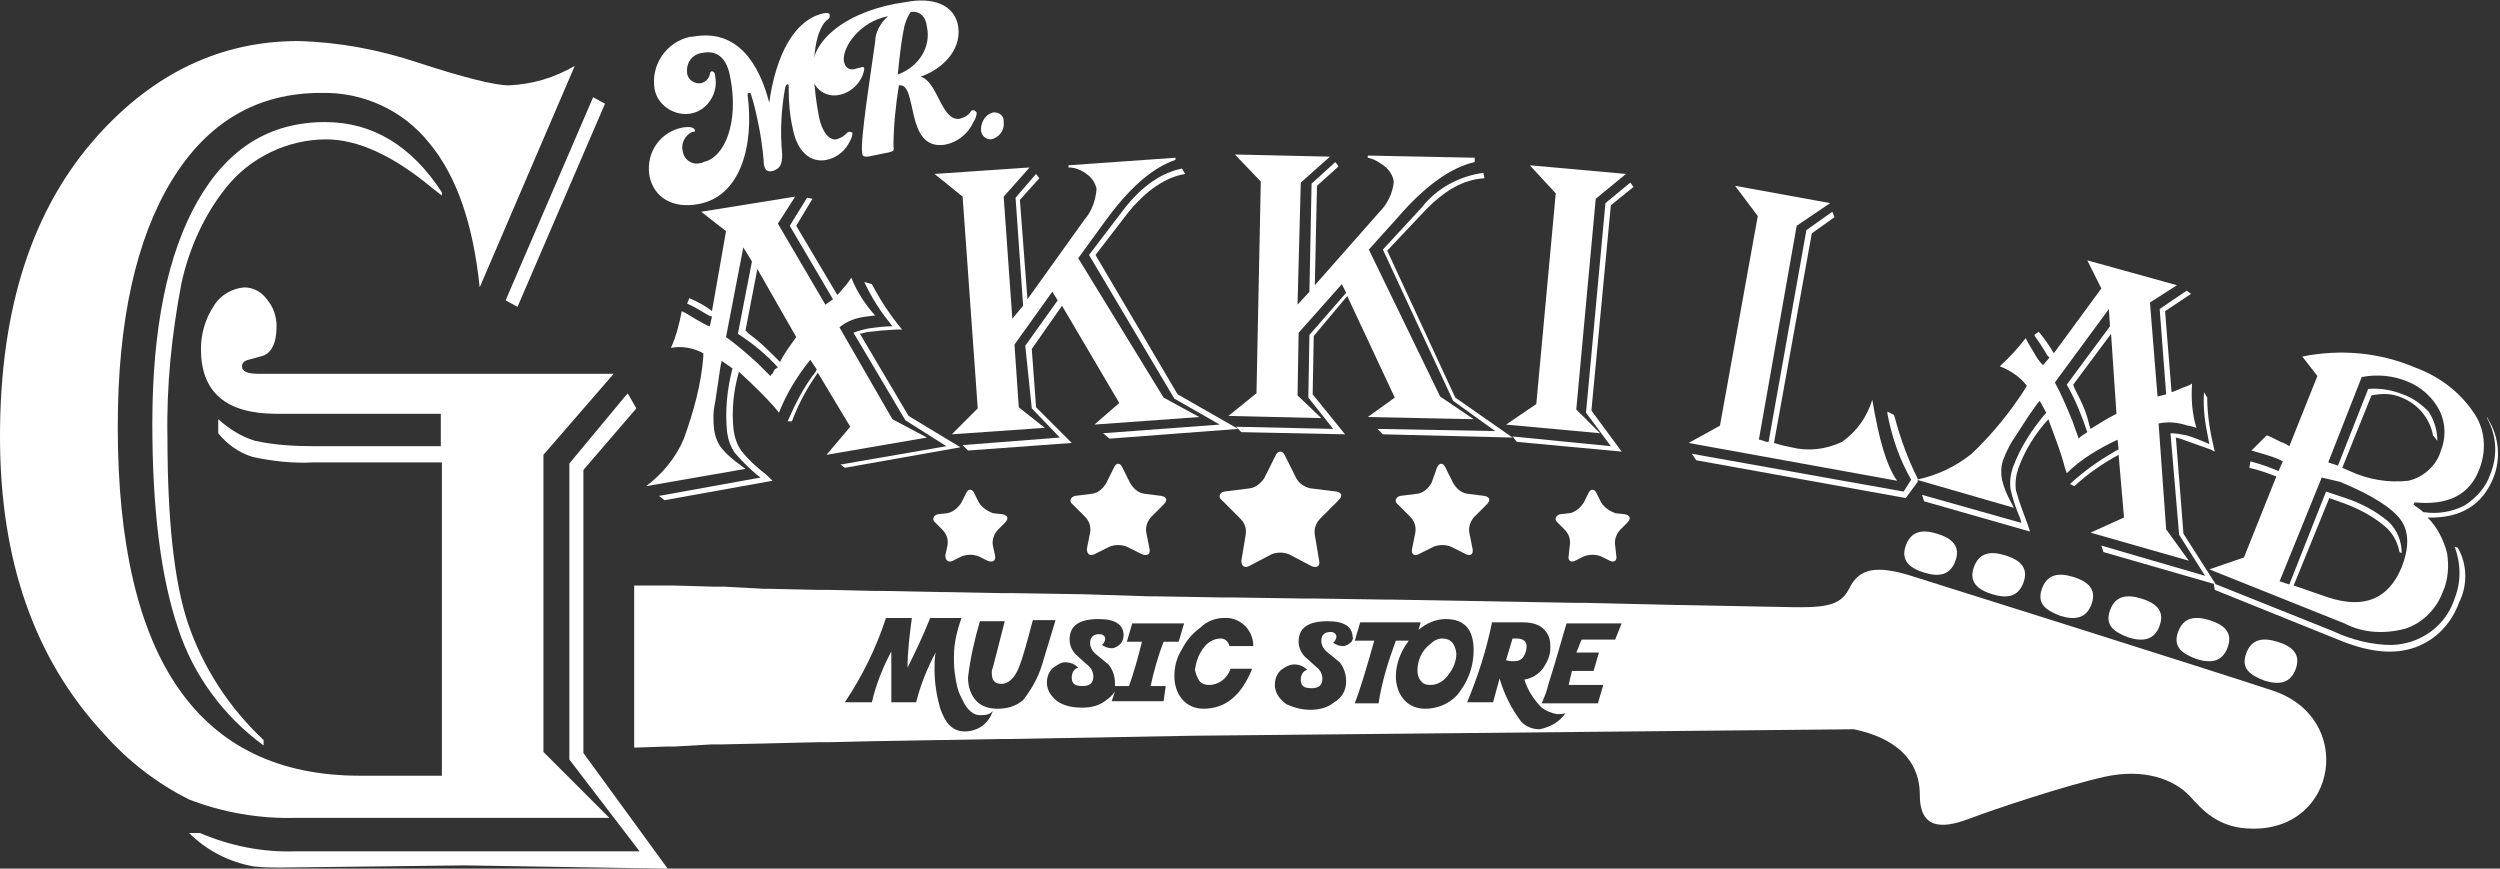
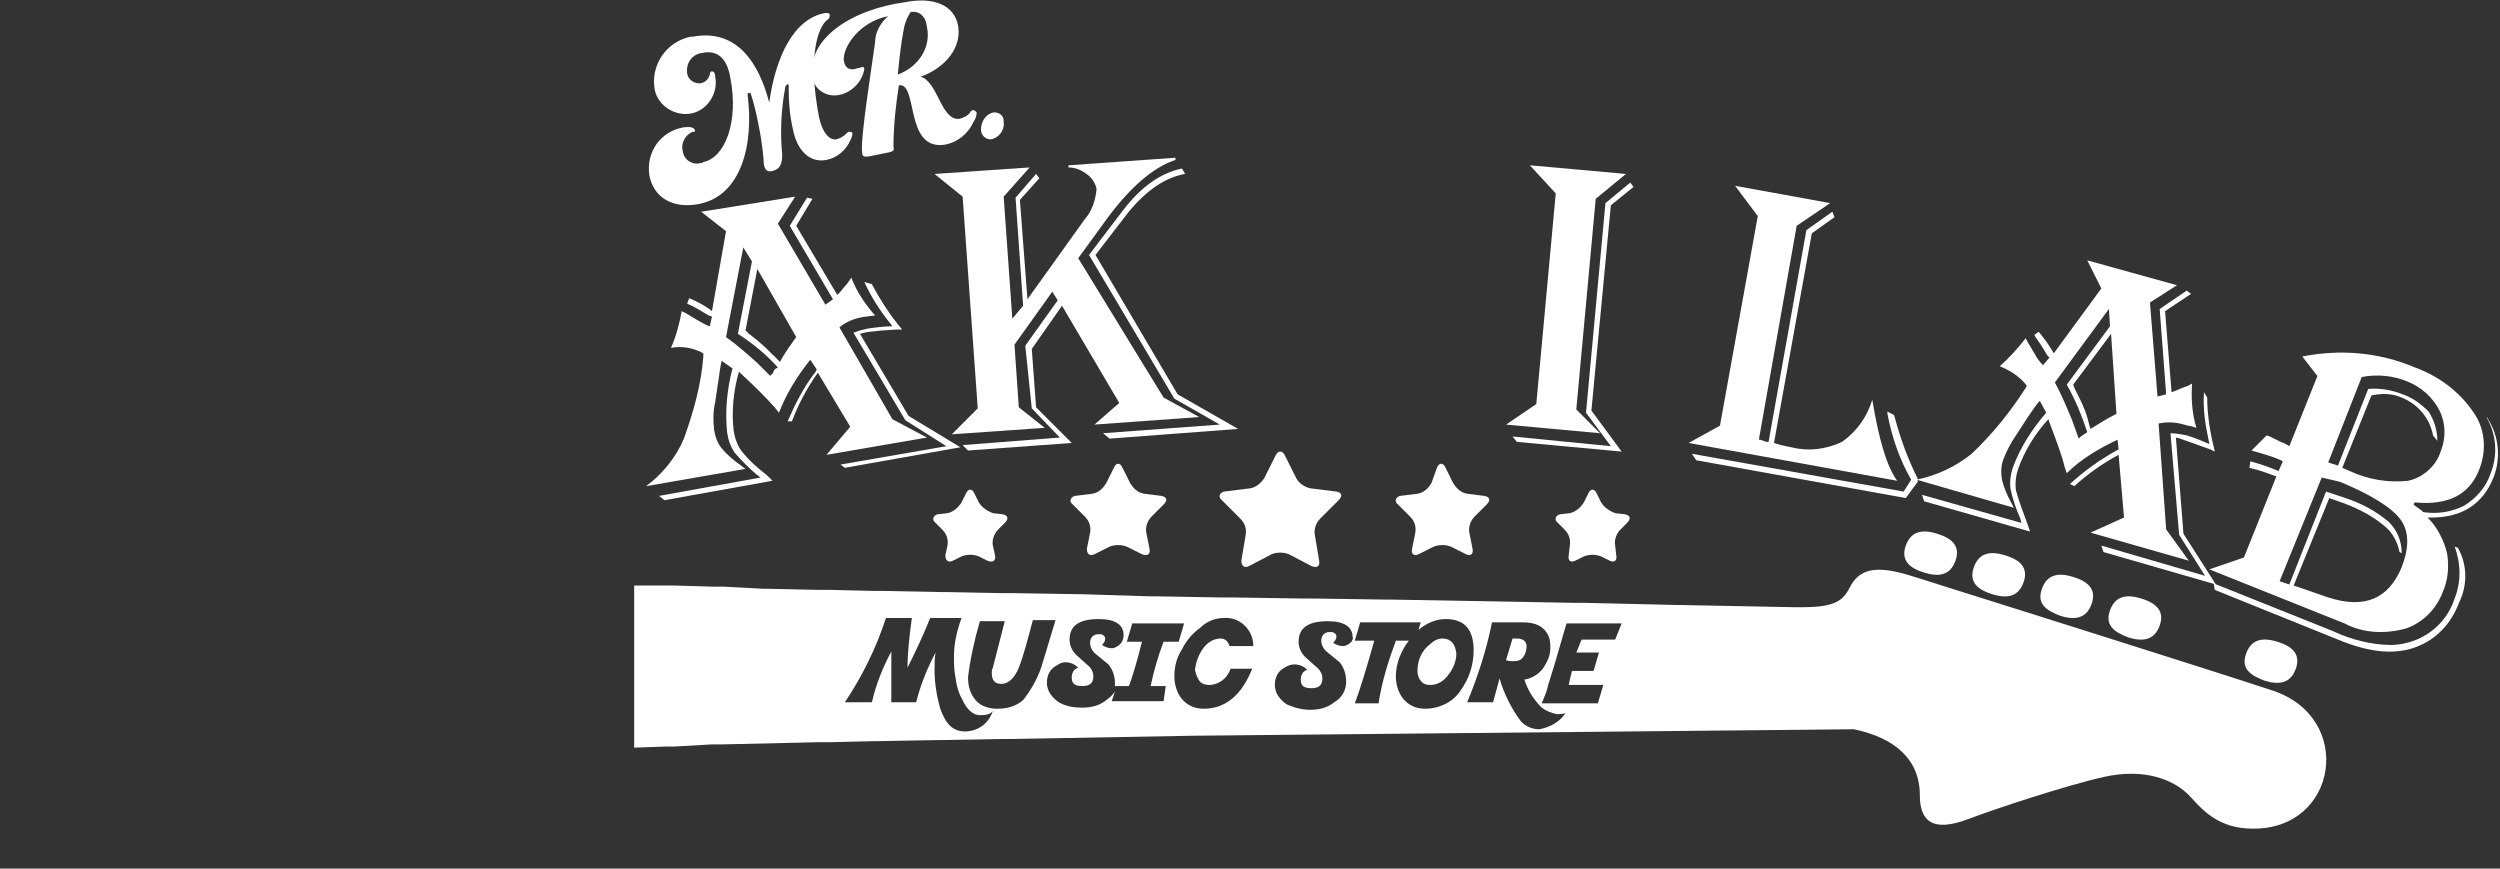
<svg xmlns="http://www.w3.org/2000/svg" version="1.1" id="レイヤー_1" x="0px" y="0px" viewBox="0 0 231.4 80.4" style="enable-background:new 0 0 231.4 80.4;" xml:space="preserve">
  <rect x="0" y="0" width="231.4" height="80.4" fill="#333333" stroke="none" />
  <style type="text/css">
	.st0{fill:#FFFFFF;}
</style>
  <g id="レイヤー_2_00000046323952482890654840000002940819319409796774_">
    <g id="レイヤー_1-2">
-       <path class="st0" d="M53.2,6.1l-8.8,20.5c-0.6-5.8-2.1-10.3-4.7-13.4c-2.4-3-6.1-4.7-10-4.6c-5.9,0-10.5,2.7-13.8,8.1    s-5,13-5,22.8c0,21.5,7.5,32.3,22.4,32.3h7.6v-29H29c-1.9,0.1-3.7-0.1-5.6-0.5c-1.3-0.4-2.4-1.2-3.2-2.2v-1.3c1,0.9,2.1,1.6,3.4,2    c1.8,0.4,3.7,0.5,5.5,0.5h11.7v-3H25.6c-4.7,0-7-2-7-6c0-1.4,0.4-2.8,1.2-4c0.6-1,1.7-1.6,2.8-1.7c0.8,0,1.6,0.4,2.1,1.1    c0.6,0.7,0.9,1.6,0.9,2.5c0,1.6-0.5,2.6-1.5,2.8L23,33.3c-0.4,0.1-0.6,0.3-0.6,0.6c0,0.5,0.5,0.7,1.6,0.7h32.8l-6.5,7.5v27.5    l6.1,6.1h-29c-3.4,0.1-6.8-0.5-9.9-1.7c-3-1.5-5.7-3.6-7.9-6.1C3.2,61,0,51.9,0,40.4c0-11.9,3-21.1,9-27.8    c5.2-5.8,11.4-8.8,18.6-8.8c3.8,0.1,7.5,0.8,11.1,2c4.3,1.4,7.1,2.1,8.4,2.1C49.3,7.8,51.3,7.2,53.2,6.1z M40.9,18.1L40,17.4    c-3.6-3-6.9-4.5-9.8-4.5c-3.6,0-7.1,1.7-9.3,4.5c-2,2.5-3.4,5.6-4.1,8.8c-0.9,4.7-1.4,9.5-1.3,14.3c0,7.5,0.6,13.3,1.9,17.2    c1.4,4.1,3.8,7.8,7,10.8V69c-3.7-2.7-6.5-6.5-7.9-10.8c-1.6-4.7-2.4-11-2.4-19c0-8.8,1.4-15.7,4.2-20.6s6.7-7.3,11.8-7.3    c4.4,0,8,2.2,10.8,6.5V18.1z M58.9,37.8L54,43.5v26.2l7.8,10.7L43,80.1l-17,0.2c-0.8,0-1.6,0-2.5-0.1c-2.3-0.4-4.4-1.5-6-3.1h1    c2.8,1.2,5.8,1.8,8.8,1.7h2.4h29.5l-6.5-8.5V42.9l5.4-6.5L58.9,37.8z M56,9.6l-8.1,18.8l-1.1-0.6L54.9,9L56,9.6z" />
      <path class="st0" d="M73.6,18.2L72,20.7l4.4,7.5l0.7-0.5l-4-6.8l1.6-2.6l0.5,0.1l-1.5,2.5l3.8,6.4l0.2-0.2l0.5-0.6    c0.2-0.2,0.4-0.5,0.6-0.8c0.5,1.3,1.3,2.5,2.2,3.5l-0.8,0.1c-0.9,0.1-1.8,0.4-2.5,1l4.9,8.5l3.2,1.7l-9.3,1.6l2.2-2.6l-3-5    c-1,1.4-1.8,2.9-2.4,4.5h-0.4c0.7-1.6,1.5-3.2,2.6-4.6l0.1-0.2L75,33.3c-1.2,1.5-2.2,3.1-2.9,4.9l-0.4-0.5    c-0.8-0.9-1.8-1.9-3.1-3.1l-0.2-0.2c-0.5,1.7-0.7,3.6-0.5,5.4c0.1,0.7,0.3,1.3,0.7,1.9c0.7,0.9,1.5,1.6,2.4,2.3l0.5,0.5l-10,1.8    L61,45.9l9.4-1.7L70,43.9c-0.7-0.6-1.4-1.3-2-2c-0.4-0.6-0.6-1.2-0.7-1.9c-0.2-2,0-4,0.5-5.9l-1-0.7c-0.1,0.4-0.2,1-0.3,1.8    l-0.3,2c-0.2,0.9-0.2,1.7-0.1,2.6c0.1,0.6,0.3,1.2,0.7,1.7c0.5,0.6,1.1,1.1,1.8,1.6l0.4,0.3L59.8,45c1.5-1.1,2.8-2.7,3.5-4.4    c0.9-2.5,1.6-5,1.8-7.6v-0.3c-0.9-0.5-2-0.7-3-0.5c0.5-1.1,0.8-2.3,1-3.4l0.4,0.2l1,0.6c0.4,0.2,0.8,0.5,1.2,0.6l0.2-0.9l-0.3-0.1    c-0.7-0.4-1.3-0.8-1.8-1l-0.2-0.1l0.2-0.5c0.7,0.3,1.5,0.7,2.1,1.2l1.3-7.4l-2.3-1.8L73.6,18.2z M68.8,22.9l-1.6,8.3    c1,0.7,2,1.6,2.9,2.4l1,1l0.2,0.2c0.1-0.1,0.1-0.2,0.2-0.2l0.2-0.4L72,34c-1.1-1.2-2.3-2.2-3.7-3.1l1.3-6.7L68.8,22.9z M70.1,24.9    L69,30.6c0.1,0.1,0.2,0.1,0.2,0.2l0.9,0.7c0.7,0.6,1.3,1.2,1.9,1.8l0.2,0.2c0.4-0.8,1-1.6,1.5-2.3L70.1,24.9z M80.7,26.3    c0.8,1.5,1.7,2.9,2.8,4.2H83l-1.5,0.1c-0.7,0.1-1.2,0.1-1.5,0.2l-0.4,0.1l4.5,7.6l4.8,2.9l-10.7,1.9L77.8,43l9.8-1.7l-3.8-2.4    L79,30.8c0.5-0.2,0.9-0.3,1.4-0.4c0.7-0.1,1.5-0.2,2.2-0.2l-0.3-0.4c-0.9-1.1-1.7-2.4-2.3-3.7L80.7,26.3z" />
      <path class="st0" d="M86.5,16.1l8.8-0.6l-2.4,2.7l0.8,11.3l1-1.2l-0.7-10l1.9-2.2l0.3,0.4l-1.8,2l0.7,9.2l5.3-7.4    c0.7-0.8,1-1.8,1.1-2.8c-0.1-0.5-0.4-1-0.8-1.3c-0.5-0.4-1.1-0.7-1.8-0.7v-0.2l9.9-0.7v0.2c-2.1,0.7-4.3,2.6-6.6,5.8l-2.4,3.3    l7.9,12.9l3.3,1.8l-9.7,0.7l2.3-2l-5.3-9l-2.8,4l0.4,5.4l3.3,3.3l-9.6,0.7l-0.5-0.5l9-0.7l-2.6-2.7L94.9,32l3-4.2L97.4,27    l-3.5,4.9l0.4,5.8l2.4,1.9l-8.6,0.6l2.4-2.4l-1.4-19.6L86.5,16.1z M109.7,16.1c-1.8,0.3-3.6,1.5-5.3,3.6l-3,3.9l7.6,12.9l5.6,3.2    l-11.9,0.9l-0.6-0.5l10.8-0.8l-4.2-2.4l-7.9-13.3l3.2-4.2c1.7-2.2,3.5-3.4,5.4-3.8L109.7,16.1z" />
-       <path class="st0" d="M114.3,14.3l8.8,0.2l-2.7,2.4l-0.3,11.3l1.1-1.2l0.2-10l2.2-2l0.3,0.4l-2,1.8l-0.2,9.2l6-6.8    c0.7-0.7,1.2-1.7,1.3-2.7c0-0.5-0.3-1-0.7-1.4c-0.5-0.4-1.1-0.8-1.7-0.9v-0.2l9.9,0.2V15c-2.2,0.5-4.6,2.2-7.1,5.1l-2.7,3    l6.6,13.6l3.1,2.1l-9.8-0.2l2.5-1.8l-4.4-9.4l-3.1,3.7l-0.1,5.4l3,3.7l-9.6-0.2l-0.5-0.5l9,0.2l-2.3-2.9l0.1-5.8l3.4-3.9l-0.4-0.8    l-4,4.5l-0.1,5.8l2.2,2.1l-8.6-0.2l2.6-2.1l0.4-19.6L114.3,14.3z M137.4,16.5c-1.9,0.1-3.7,1.1-5.6,3.1l-3.4,3.6l6.3,13.6l5.3,3.7    l-12-0.3l-0.5-0.5l10.9,0.2l-3.9-2.8l-6.5-14l3.6-3.9c1.4-1.8,3.5-2.9,5.7-3.2L137.4,16.5z" />
      <path class="st0" d="M141.6,15.3l8.9,0.8l-2.8,2.3l-1.8,19.5l2.2,2.2l-8.7-0.8l2.8-1.9l1.8-19.5L141.6,15.3z M151.2,17.3l-2.1,1.7    l-1.8,19l2.8,3.8l-9.7-0.9l-0.4-0.5l9.1,0.9l-2.3-3.1l1.8-19.4l2.3-1.9L151.2,17.3z" />
      <path class="st0" d="M160.6,17.2l8.8,1.6l-3.1,2.1l-3.5,19.8h0.1l0.6,0.2h0.2l3.5-19.6l2.4-1.7l0.2,0.5l-2.1,1.5L164.2,41    c0.6,0.2,1.1,0.3,1.6,0.4c1.6,0.4,3.2,0.2,4.7-0.5c1.4-1,2.3-2.3,2.8-3.9c0.6,3.6,1.3,6.1,2.3,7.5L156.3,41l2.9-1.6l3.5-19.4    L160.6,17.2z M177.5,44.6l-1.1,1.5L157,42.6l-0.4-0.6l19.6,3.5l0.7-1.1c-1.1-1.9-1.8-4-2.2-6.1v-0.2l0.6,0.3l0.1,0.3    c0.5,1.9,1.2,3.8,2.1,5.6L177.5,44.6z" />
      <path class="st0" d="M201.5,26.4L199,28l0.7,8.7l0.8-0.2l-0.6-7.9l2.5-1.7l0.4,0.3l-2.4,1.6l0.6,7.5l0.3-0.1l0.7-0.3    c0.3-0.1,0.6-0.2,0.9-0.4c-0.1,1.4,0,2.8,0.4,4.1c-0.3-0.1-0.6-0.2-0.8-0.2c-0.9-0.3-1.8-0.4-2.7-0.2l0.7,9.8l2.1,2.9l-9.1-2.6    l3.1-1.4l-0.5-5.8c-1.5,0.8-2.9,1.8-4.1,2.9l-0.4-0.2c1.3-1.2,2.7-2.2,4.3-3.1l0.2-0.1l-0.1-0.9c-1.7,0.8-3.4,1.8-4.7,3.1    l-0.2-0.6c-0.3-1.2-0.8-2.5-1.4-4.1l-0.1-0.3c-1.2,1.3-2.2,2.9-2.8,4.6c-0.2,0.6-0.3,1.3-0.2,2c0.3,1.1,0.7,2.1,1.1,3.2l0.2,0.6    l-9.8-2.8l-0.2-0.6l9.2,2.6L187,48c-0.4-0.9-0.7-1.8-0.9-2.7c-0.1-0.7,0-1.4,0.2-2c0.7-1.9,1.8-3.6,3.1-5.1l-0.6-1.1    c-0.3,0.3-0.6,0.8-1.1,1.5l-1.1,1.7c-0.5,0.7-0.9,1.5-1.2,2.3c-0.2,0.6-0.2,1.2-0.1,1.8c0.2,0.8,0.5,1.5,0.9,2.2l0.2,0.4l-9-2.6    c1.9-0.4,3.6-1.2,5.1-2.4c1.9-1.8,3.6-3.9,5-6.1l0.1-0.2c-0.6-0.8-1.5-1.4-2.5-1.8c0.9-0.8,1.7-1.7,2.4-2.6l0.2,0.4l0.6,1    c0.2,0.4,0.5,0.8,0.8,1.1l0.6-0.7l-0.2-0.2c-0.4-0.7-0.8-1.3-1.1-1.7l-0.1-0.2l0.4-0.3c0.5,0.6,1,1.3,1.4,2l4.4-6l-1.3-2.6    L201.5,26.4z M195.2,28.6l-5,6.8c0.6,1.1,1.1,2.3,1.6,3.5l0.5,1.4l0.1,0.3l0.2-0.2l0.3-0.2l0.3-0.2c-0.5-1.5-1.1-3-1.9-4.4l4-5.4    L195.2,28.6z M195.4,30.9l-3.5,4.7c0,0.1,0.1,0.2,0.1,0.3l0.5,1c0.4,0.8,0.7,1.6,0.9,2.5l0.1,0.3c0.8-0.5,1.6-1,2.4-1.4    L195.4,30.9z M204.3,36.8c0,1.7,0.3,3.4,0.7,5l-0.4-0.2l-1.4-0.5c-0.6-0.2-1.1-0.4-1.4-0.5l-0.4-0.1l0.7,8.9l3,4.7l-10.4-3    l-0.2-0.6l9.6,2.8l-2.4-3.8l-0.8-9.4c0.5,0,1,0.1,1.5,0.2c0.7,0.2,1.4,0.5,2.1,0.8l-0.1-0.5c-0.3-1.4-0.5-2.8-0.4-4.3L204.3,36.8z    " />
      <path class="st0" d="M213.1,33c3.5-0.7,7.1-0.4,10.4,1c2.2,0.8,4.1,2.2,5.4,4.1c1.1,1.5,1.3,3.5,0.6,5.3c-0.9,2.4-2.9,3.4-6,3.1    l-0.1,0.2c0.2,0.2,0.6,0.4,0.9,0.7c1.3,0.2,2.6,0,3.8-0.6c1.1-0.7,2-1.7,2.4-2.9c0.7-1.7,0.6-3.6-0.3-5.2v-0.1l0.1,0.2    c1,1.6,1.2,3.6,0.5,5.4c-1,2.5-3,3.8-6.1,3.7c0.9,0.9,1.5,2.1,1.8,3.3c0.2,1.2,0.1,2.5-0.4,3.6c-0.6,1.6-1.9,2.9-3.5,3.4    c-1.9,0.5-3.9,0.4-5.6-0.5l-12.5-5l3.2-1.1l3-7.5c-0.8-0.3-1.6-0.6-2.5-0.8l0.1-0.6c1.1,0.3,1.9,0.6,2.6,0.9l0.4-0.9l-0.4-0.2    c-0.7-0.3-1.5-0.5-2.5-0.8l1.4-1.4l0.3,0.1c0.4,0.2,0.8,0.4,1,0.5c0.3,0.1,0.5,0.2,0.8,0.4l2.6-6.5L213.1,33z M227.5,50.7    c0.9,1.6,0.9,3.5,0.1,5.1c-0.7,1.9-2.1,3.4-4,4.1c-1.9,0.7-4.1,0.5-6.7-0.5L205,54.6l-0.1-0.6l11,4.4c1.7,0.8,3.6,1.3,5.5,1.3    c2.7-0.1,5-1.8,5.8-4.3c0.6-1.5,0.6-3.2,0-4.8L227.5,50.7z M214.9,44.2l-3.9,9.6l0.9,0.3l3.4-8.6c0.9,0.3,1.5,0.5,1.8,0.6    c1.5,0.5,2.8,1.2,4,2.2c0.8,0.8,1.2,1.8,1.2,2.9l-0.2-0.1c-0.2-1-0.7-1.9-1.5-2.5c-1.1-0.9-2.3-1.5-3.6-2l-1.4-0.5l-3.3,8.1    l0.6,0.2l2.6,0.9c3.4,1.1,5.6,0.1,6.8-2.8c0.7-1.8,0.7-3.3-0.1-4.4c-0.8-1.1-2.7-2.3-5.6-3.5L214.9,44.2z M218.6,34.9l-3.1,7.9    l0.3,0.1l0.3,0.1l0.3,0.1l2.8-7.1c1.1-0.1,2.2,0.1,3.2,0.5c0.9,0.3,1.7,0.9,2.4,1.6c0.5,0.8,0.8,1.7,0.8,2.7l-0.4-0.5    c-0.3-1.6-1.4-2.9-2.9-3.5c-0.9-0.4-1.8-0.4-2.8-0.2l-2.7,6.7l0.7,0.3c1.7,0.8,3.6,1.1,5.4,0.9c1.4-0.3,2.6-1.4,3-2.7    c0.5-1.2,0.5-2.6-0.1-3.8s-1.7-2.2-3-2.7C221.6,34.8,220.1,34.6,218.6,34.9z" />
      <path class="st0" d="M75.8,10.8c0.3,1.5,1,2.2,1.6,2.1c0.4-0.1,0.7-0.3,0.9-0.5c0.1-0.1,0.2-0.2,0.3-0.2c0.1,0,0.2,0,0.3,0.1l0,0    c0,0.3-0.1,0.5-0.2,0.7c-0.4,0.9-1.2,1.6-2.2,1.8C75,15.1,73.8,14,73.4,12C73.1,10.7,73,9.5,73,8.2c0-0.1,0-0.2,0-0.3    c0-0.1-0.1-0.1-0.1-0.1l0,0c-0.1,0-0.1,0.1-0.2,0.2c-0.4,2.1-0.5,4.2-0.3,6.3c0,0.9-0.2,1.3-0.8,1.5s-0.8-0.1-0.9-0.6    c0-0.2-0.1-1.8-0.5-3.7c-0.2-1-0.4-1.9-0.7-2.8c0-0.1-0.1-0.1-0.2-0.1s-0.1,0.1-0.1,0.2c0.6,4.6-0.6,9.4-4.6,10.1    c-2.2,0.4-4.1-0.5-4.5-2.7c-0.3-2.1,1-4,3.1-4.4l0,0c0.7-0.1,1,0,1.1,0.2s0,0.2-0.2,0.2c-0.7,0.3-1.1,1.1-0.9,1.8    c0.1,0.8,0.9,1.3,1.6,1.1c0.1,0,0.2,0,0.3-0.1c2-0.4,3.3-3.7,2.5-7.8c-0.3-1.8-1.2-2.6-2.6-2.3c-0.9,0.1-1.5,0.9-1.4,1.8v0.1    c0.1,0.6,0.7,1,1.3,0.9c0.4-0.1,0.7-0.4,0.8-0.8c0-0.2,0.1-0.3,0.2-0.3s0.3,0.1,0.3,0.5c0.3,1.5-0.7,3.1-2.2,3.4    c-1.5,0.3-3.1-0.7-3.4-2.2c-0.4-2.2,1-4.4,3.3-4.9c0.1,0,0.2,0,0.2,0c4.2-0.8,6.2,2.6,7.1,6.1c0.6-4.3,2.3-7.8,5.2-8.3    c0.2,0,0.4,0,0.4,0.2s0,0.3-0.3,0.5C75.8,2.5,74.7,5,75.8,10.8z" />
      <path class="st0" d="M88.7,2.5c0.3,2.3-1.7,4-3.5,4.6c1.6,0.4,1.9,4.1,3.6,3.9c0.4-0.1,0.8-0.3,1-0.6c0.1-0.2,0.2-0.2,0.3-0.2    c0.1,0,0.2,0.1,0.3,0.2l0,0c0,0.3-0.1,0.6-0.3,0.9c-0.5,1.1-1.5,1.9-2.7,2.1c-3.7,0.5-2.4-5.8-4.2-5.5c-0.3,1.9-0.5,3.8-0.5,5.7    c0.1,0.4-0.1,0.4-0.4,0.5c-0.6,0.1-1.8,0.4-2.1,0.4s-0.4-0.1-0.4-0.4c-0.2-1.1,0.9-8,1.2-10.2c0-0.9,0.5-1.8,1.2-2.4    C79.6,2,78,4.3,78.1,5.6c0.1,0.6,0.4,0.9,1,0.8c0.2-0.1,0.5-0.1,0.7-0.2c0.1,0,0.2,0,0.2,0.2c-0.2,1.2-1.2,2.2-2.4,2.4    c-1.1,0.2-2.2-0.5-2.4-1.6c0-0.1,0-0.2,0-0.3c-0.4-3.2,3.4-6,8.6-6.7C86.3-0.3,88.4,0.4,88.7,2.5z M85.8,2.5    c-0.1-1-0.7-1.5-1.5-1.4c-0.4,0.6-0.6,1.2-0.7,1.9c-0.3,1.6-0.5,3.9-0.5,3.9C85,6.2,86.2,4.4,85.8,2.5L85.8,2.5z" />
      <path class="st0" d="M92,10.4c0.5,0,0.9,0.3,0.9,0.8c0,0,0,0,0,0.1c0.1,0.8-0.5,1.5-1.2,1.6c-0.5,0-0.9-0.4-0.9-0.9l0,0    C90.8,11.2,91.3,10.5,92,10.4z" />
      <path class="st0" d="M118.1,42.1c0.2-0.4,0.6-0.4,0.8,0l1.1,2.2c0.3,0.5,0.8,0.8,1.3,0.9l2.4,0.3c0.5,0.1,0.6,0.4,0.2,0.8    l-1.7,1.7c-0.4,0.4-0.6,1-0.5,1.5l0.4,2.4c0.1,0.5-0.2,0.7-0.7,0.5l-2.1-1.1c-0.5-0.2-1.1-0.2-1.6,0l-2.1,1.1    c-0.4,0.2-0.7,0-0.7-0.5l0.4-2.4c0.1-0.6-0.1-1.1-0.5-1.5l-1.7-1.7c-0.4-0.3-0.2-0.7,0.2-0.8l2.4-0.3c0.6-0.1,1-0.5,1.3-0.9    L118.1,42.1z" />
      <path class="st0" d="M103.1,43.3c0.2-0.5,0.6-0.5,0.8,0l0.7,1.4c0.3,0.5,0.7,0.9,1.3,1l1.6,0.2c0.5,0.1,0.6,0.4,0.2,0.8l-1.1,1.1    c-0.4,0.4-0.6,1-0.5,1.5l0.3,1.5c0.1,0.5-0.2,0.7-0.7,0.5l-1.4-0.7c-0.5-0.2-1.1-0.2-1.6,0l-1.4,0.7c-0.4,0.2-0.7,0-0.7-0.5    l0.3-1.5c0.1-0.6-0.1-1.1-0.5-1.5l-1.1-1.1c-0.4-0.3-0.2-0.7,0.2-0.8l1.6-0.2c0.6-0.1,1-0.5,1.3-1L103.1,43.3z" />
      <path class="st0" d="M133,43.3c0.2-0.5,0.6-0.5,0.8,0l0.7,1.4c0.3,0.5,0.7,0.9,1.3,1l1.6,0.2c0.5,0.1,0.6,0.4,0.2,0.8l-1.1,1.1    c-0.4,0.4-0.6,1-0.5,1.5l0.3,1.5c0.1,0.5-0.2,0.7-0.6,0.5l-1.4-0.7c-0.5-0.2-1.1-0.2-1.6,0l-1.4,0.7c-0.4,0.2-0.7,0-0.6-0.5    l0.3-1.5c0.1-0.6-0.1-1.1-0.5-1.5l-1.1-1.1c-0.4-0.3-0.2-0.7,0.2-0.8l1.6-0.2c0.6-0.1,1-0.5,1.3-1L133,43.3z" />
      <path class="st0" d="M89.4,45.7c0.2-0.5,0.6-0.5,0.8,0l0.4,0.8c0.3,0.5,0.8,0.8,1.3,1l0.9,0.1c0.5,0.1,0.6,0.4,0.2,0.8L92.4,49    c-0.4,0.4-0.6,1-0.5,1.5l0.2,0.9c0.1,0.5-0.2,0.7-0.7,0.5l-0.8-0.4c-0.5-0.2-1.1-0.2-1.6,0l-0.8,0.4c-0.4,0.2-0.7,0-0.7-0.5    l0.2-0.9c0.1-0.6-0.1-1.1-0.5-1.5l-0.6-0.6c-0.4-0.3-0.2-0.7,0.2-0.8l0.9-0.1c0.5-0.1,1-0.5,1.3-1L89.4,45.7z" />
      <path class="st0" d="M147,45.7c0.2-0.5,0.6-0.5,0.8,0l0.4,0.8c0.3,0.5,0.8,0.8,1.3,1l0.9,0.1c0.5,0.1,0.6,0.4,0.2,0.8L150,49    c-0.4,0.4-0.6,1-0.5,1.5l0.1,0.9c0.1,0.5-0.2,0.7-0.6,0.5l-0.8-0.4c-0.5-0.2-1.1-0.2-1.6,0l-0.8,0.4c-0.4,0.2-0.7,0-0.6-0.5    l0.1-0.9c0.1-0.6-0.1-1.1-0.5-1.5l-0.6-0.6c-0.4-0.3-0.2-0.7,0.2-0.8l0.9-0.1c0.5-0.1,1-0.5,1.3-1L147,45.7z" />
      <path class="st0" d="M140.4,59.1H140l-0.6,2c0.2,0.1,0.5,0.1,0.7,0.1c0.4,0,0.7-0.1,0.9-0.4c0.2-0.3,0.3-0.6,0.3-1    C141.3,59.4,141,59.1,140.4,59.1z" />
      <path class="st0" d="M133.5,59.1c-0.4,0-0.8,0.2-1.1,0.5c-0.8,0.6-1.2,1.5-1.2,2.5c0,0.3,0.1,0.7,0.3,0.9c0.2,0.3,0.5,0.4,0.9,0.4    c0.7,0,1.3-0.4,1.7-1c0.4-0.5,0.7-1.2,0.7-1.9C134.7,59.6,134.3,59.1,133.5,59.1z" />
      <path class="st0" d="M210.3,63.9c-5.1-1.7-30.2-9.6-33.4-10.6s-4.8-0.7-5.7,1.1c-0.6,1.2-1.4,1.8-4.3,1.8h-1L155.5,56h-0.2    l-8.6-0.2h-0.9l0,0l-16.9-0.3h-0.5l-6.8-0.1l0,0h-1l0,0l-6.6-0.1h-1l-5.8-0.1l0,0h-0.7l-6.4-0.2H100l-6.3-0.1l0,0h-1l0,0l-5.2-0.1    H87l-5.1-0.1h-0.8l0,0l-4.3-0.1h-1l-4.6-0.1h-0.5L67,54.3l0,0h-1l0,0l-3.5-0.1h-1h-2.8v15l3-0.1h0.7l3.5-0.2l0,0h1l8.8-0.2l0,0h1    l0,0l4.3-0.1h0.2l5.7-0.1h0.2l5.6-0.1l0,0h1l0,0l16.7-0.3l61.2-0.6c3.8,0.8,6.1,2.8,6.1,6.1c0,3.6,2.7,2.9,4.8,2.1s8.7-3,12.3-3.8    s6.4,0.2,7.9,1.8c1.1,1.2,2.6,3,5.8,3C216.4,76.8,218,66.4,210.3,63.9z M89.3,67.7c-1.1,0-1.8-0.7-2.3-2.2    c-0.3-1.1-0.5-2.3-0.5-3.5c0-0.5,0-1.1,0.1-1.6c-0.8,1.5-1.4,3-1.8,4.6h-2.3v-4.7c-0.8,1.5-1.4,3-1.8,4.7h-2.5    c1.6-2.4,2.9-5,3.8-7.8h2.4c-0.2,1.5-0.4,3.1-0.4,4.6c0.8-1.6,1.5-3.1,2.1-4.6H89c-0.4,1.1-0.7,2.3-0.7,3.5c0,0.2,0,0.4,0,0.6    c0,0.6,0.1,1.2,0.2,1.8s0.3,1.2,0.6,1.7c0.4,0.9,1,1.4,1.6,1.4s1-0.1,1.2-0.4C91.5,67,90.5,67.7,89.3,67.7z M94.7,64.8    c-0.7,0.6-1.5,0.8-2.4,0.8c-0.7,0-1.5-0.2-2-0.8c-0.5-0.6-0.7-1.3-0.7-2.1c0.2-1.7,0.6-3.5,1.1-5.2H93l-1.1,4.3    c-0.1,0.2-0.1,0.3-0.1,0.5c0,0.7,0.3,1,0.9,1s1.2-0.5,1.6-1.5s0.8-2.5,1.3-4.4h2.1l-1.3,4.3l0,0C96,62.9,95.4,63.9,94.7,64.8z     M107.7,64.9h-4.8l0.3-0.9c-0.2,0.3-0.5,0.6-0.8,0.8c-0.6,0.5-1.4,0.7-2.2,0.7c-0.8,0-1.5-0.1-2.2-0.5c-0.3-0.2-0.6-0.5-0.8-0.8    c-0.2-0.3-0.3-0.7-0.3-1c0-0.7,0.3-1.3,0.9-1.6c0.3-0.2,0.5-0.3,0.8-0.3c0.5,0,0.9,0.2,1.2,0.5c-0.4,0.1-0.6,0.5-0.6,0.9    c0,0.6,0.3,0.8,1,0.8s1-0.3,1-0.9c0-0.4-0.2-0.8-0.6-1.1l-1-0.9c-0.4-0.4-0.6-0.9-0.6-1.4c0-1.3,0.9-1.9,2.7-1.9    c1.5,0,2.3,0.5,2.3,1.5c0,0.3-0.1,0.6-0.3,0.8c-0.2,0.2-0.5,0.4-0.8,0.4s-0.6-0.1-0.9-0.3c0.2-0.2,0.3-0.4,0.3-0.6    c0-0.1-0.1-0.3-0.2-0.3c-0.1-0.1-0.2-0.1-0.4-0.1c-0.5,0-0.8,0.3-0.8,0.8c0,0.4,0.2,0.8,0.6,1.1l1.1,0.9c0.4,0.5,0.6,1.1,0.6,1.7    c0,0.1,0,0.2,0,0.3h1.3c0.4-1.1,0.8-2.5,1.2-4.1c-0.5,0-0.9,0-1.4,0l0.5-1.7h4.8l-0.5,1.7c-0.5,0-1,0-1.4,0    c-0.5,1.3-0.9,2.7-1.2,4.1h1.4L107.7,64.9z M111,63c0.2,0.3,0.6,0.4,0.9,0.4c0.9,0,1.7-0.6,2-1.5h2c-1,2.5-2.5,3.7-4.5,3.7    c-0.8,0-1.5-0.3-2-0.9s-0.7-1.4-0.7-2.1c0-0.9,0.2-1.7,0.7-2.5c0.4-0.8,1-1.5,1.7-2c0.6-0.6,1.4-0.9,2.2-0.9    c1.4-0.1,2.6,1,2.7,2.4c0,0.1,0,0.2,0,0.2h-2.2c-0.1-0.4-0.4-0.7-0.8-0.7c-0.7,0-1.3,0.4-1.7,1c-0.4,0.6-0.6,1.2-0.7,1.9    C110.7,62.4,110.8,62.7,111,63z M125.1,59.4c-0.2,0.2-0.5,0.4-0.8,0.4s-0.6-0.1-0.9-0.3c0.2-0.2,0.3-0.4,0.3-0.6    c0-0.1-0.1-0.3-0.2-0.3c-0.1-0.1-0.2-0.1-0.4-0.1c-0.5,0-0.8,0.3-0.8,0.8c0,0.4,0.2,0.8,0.6,1.1l1.1,0.9c0.4,0.5,0.6,1.1,0.6,1.8    c0,0.8-0.4,1.5-1.1,1.9c-0.6,0.5-1.4,0.7-2.2,0.7c-0.8,0-1.5-0.2-2.2-0.5c-0.3-0.2-0.6-0.5-0.8-0.8c-0.2-0.3-0.3-0.7-0.3-1    c0-0.7,0.3-1.3,0.9-1.6c0.3-0.2,0.6-0.3,0.9-0.3c0.5,0,0.9,0.2,1.2,0.5c-0.4,0.1-0.6,0.5-0.6,0.9c0,0.6,0.3,0.8,1,0.8s1-0.3,1-0.9    c0-0.4-0.2-0.8-0.6-1.1l-1-0.9c-0.4-0.4-0.6-0.9-0.6-1.4c0-1.3,0.9-1.9,2.7-1.9c1.5,0,2.3,0.5,2.3,1.5    C125.3,59,125.2,59.2,125.1,59.4L125.1,59.4z M131.9,65.6c-0.8,0-1.5-0.3-2-0.9s-0.7-1.4-0.7-2.1c0-1.2,0.5-2.4,1.2-3.3h-1.2    c-0.7,1.9-1.3,3.8-1.6,5.8h-2.2c0.5-1.3,1.1-3.3,1.8-5.8h-1.8l0.5-1.7h5.6l-0.2,0.7c0.7-0.6,1.6-1,2.5-1c1.8,0,2.6,1,2.6,2.9    c0,1.3-0.4,2.6-1.2,3.7C134.5,65,133.2,65.6,131.9,65.6L131.9,65.6z M142.5,67.5c-0.6,0-1.2-0.2-1.7-0.7c-0.9-1.2-1.6-2.6-2-4    l-0.6,2.2h-2.4c1-2.4,1.8-4.9,2.3-7.4h2.8c1.3,0,2,0.4,2.4,1.2c0.2,0.4,0.2,0.8,0.2,1.2c0,0.7-0.3,1.3-0.7,1.9    c-0.4,0.5-1,0.9-1.7,1c0.3,1,0.9,1.9,1.6,2.6c0.4,0.3,0.9,0.5,1.4,0.6c0.3,0,0.6,0,0.8-0.1C144.4,66.8,143.5,67.3,142.5,67.5    L142.5,67.5z M149.5,59.2c-1.1,0-2.1,0-2.9,0h-0.2c-0.2,0.4-0.3,0.8-0.5,1.2h0.1c0.6,0,1.2,0,2,0l-0.5,1.7c-0.7,0-1.4,0-2,0    c-0.1,0.4-0.2,0.8-0.3,1.3h0.3h2.9l-0.5,1.7h-5.2c0.3-0.7,0.5-1.2,0.6-1.7c0.8-2.5,1.3-4.4,1.7-5.7h5.1L149.5,59.2z" />
      <path class="st0" d="M209.6,63c1.3,0.4,2.4,0.3,2.9-1.1s-0.4-2.1-1.7-2.5s-2.4-0.3-2.9,1.1S208.3,62.5,209.6,63z" />
-       <path class="st0" d="M203.3,61c1.3,0.4,2.4,0.3,2.9-1.1s-0.4-2.1-1.7-2.5s-2.4-0.3-2.9,1.1S202,60.5,203.3,61z" />
      <path class="st0" d="M197,59c1.3,0.4,2.4,0.3,2.9-1.1s-0.4-2.1-1.7-2.5s-2.4-0.3-2.9,1.1S195.7,58.5,197,59z" />
      <path class="st0" d="M190.7,57c1.3,0.4,2.4,0.3,2.9-1.1s-0.4-2.1-1.7-2.5s-2.4-0.3-2.9,1.1S189.4,56.5,190.7,57z" />
      <path class="st0" d="M184.4,55c1.3,0.4,2.4,0.3,2.9-1.1s-0.4-2.1-1.7-2.5s-2.4-0.3-2.9,1.1S183.1,54.6,184.4,55z" />
      <path class="st0" d="M178.1,53c1.3,0.4,2.4,0.3,2.9-1.1s-0.4-2.1-1.7-2.5s-2.4-0.3-2.9,1.1S176.8,52.6,178.1,53z" />
    </g>
  </g>
</svg>